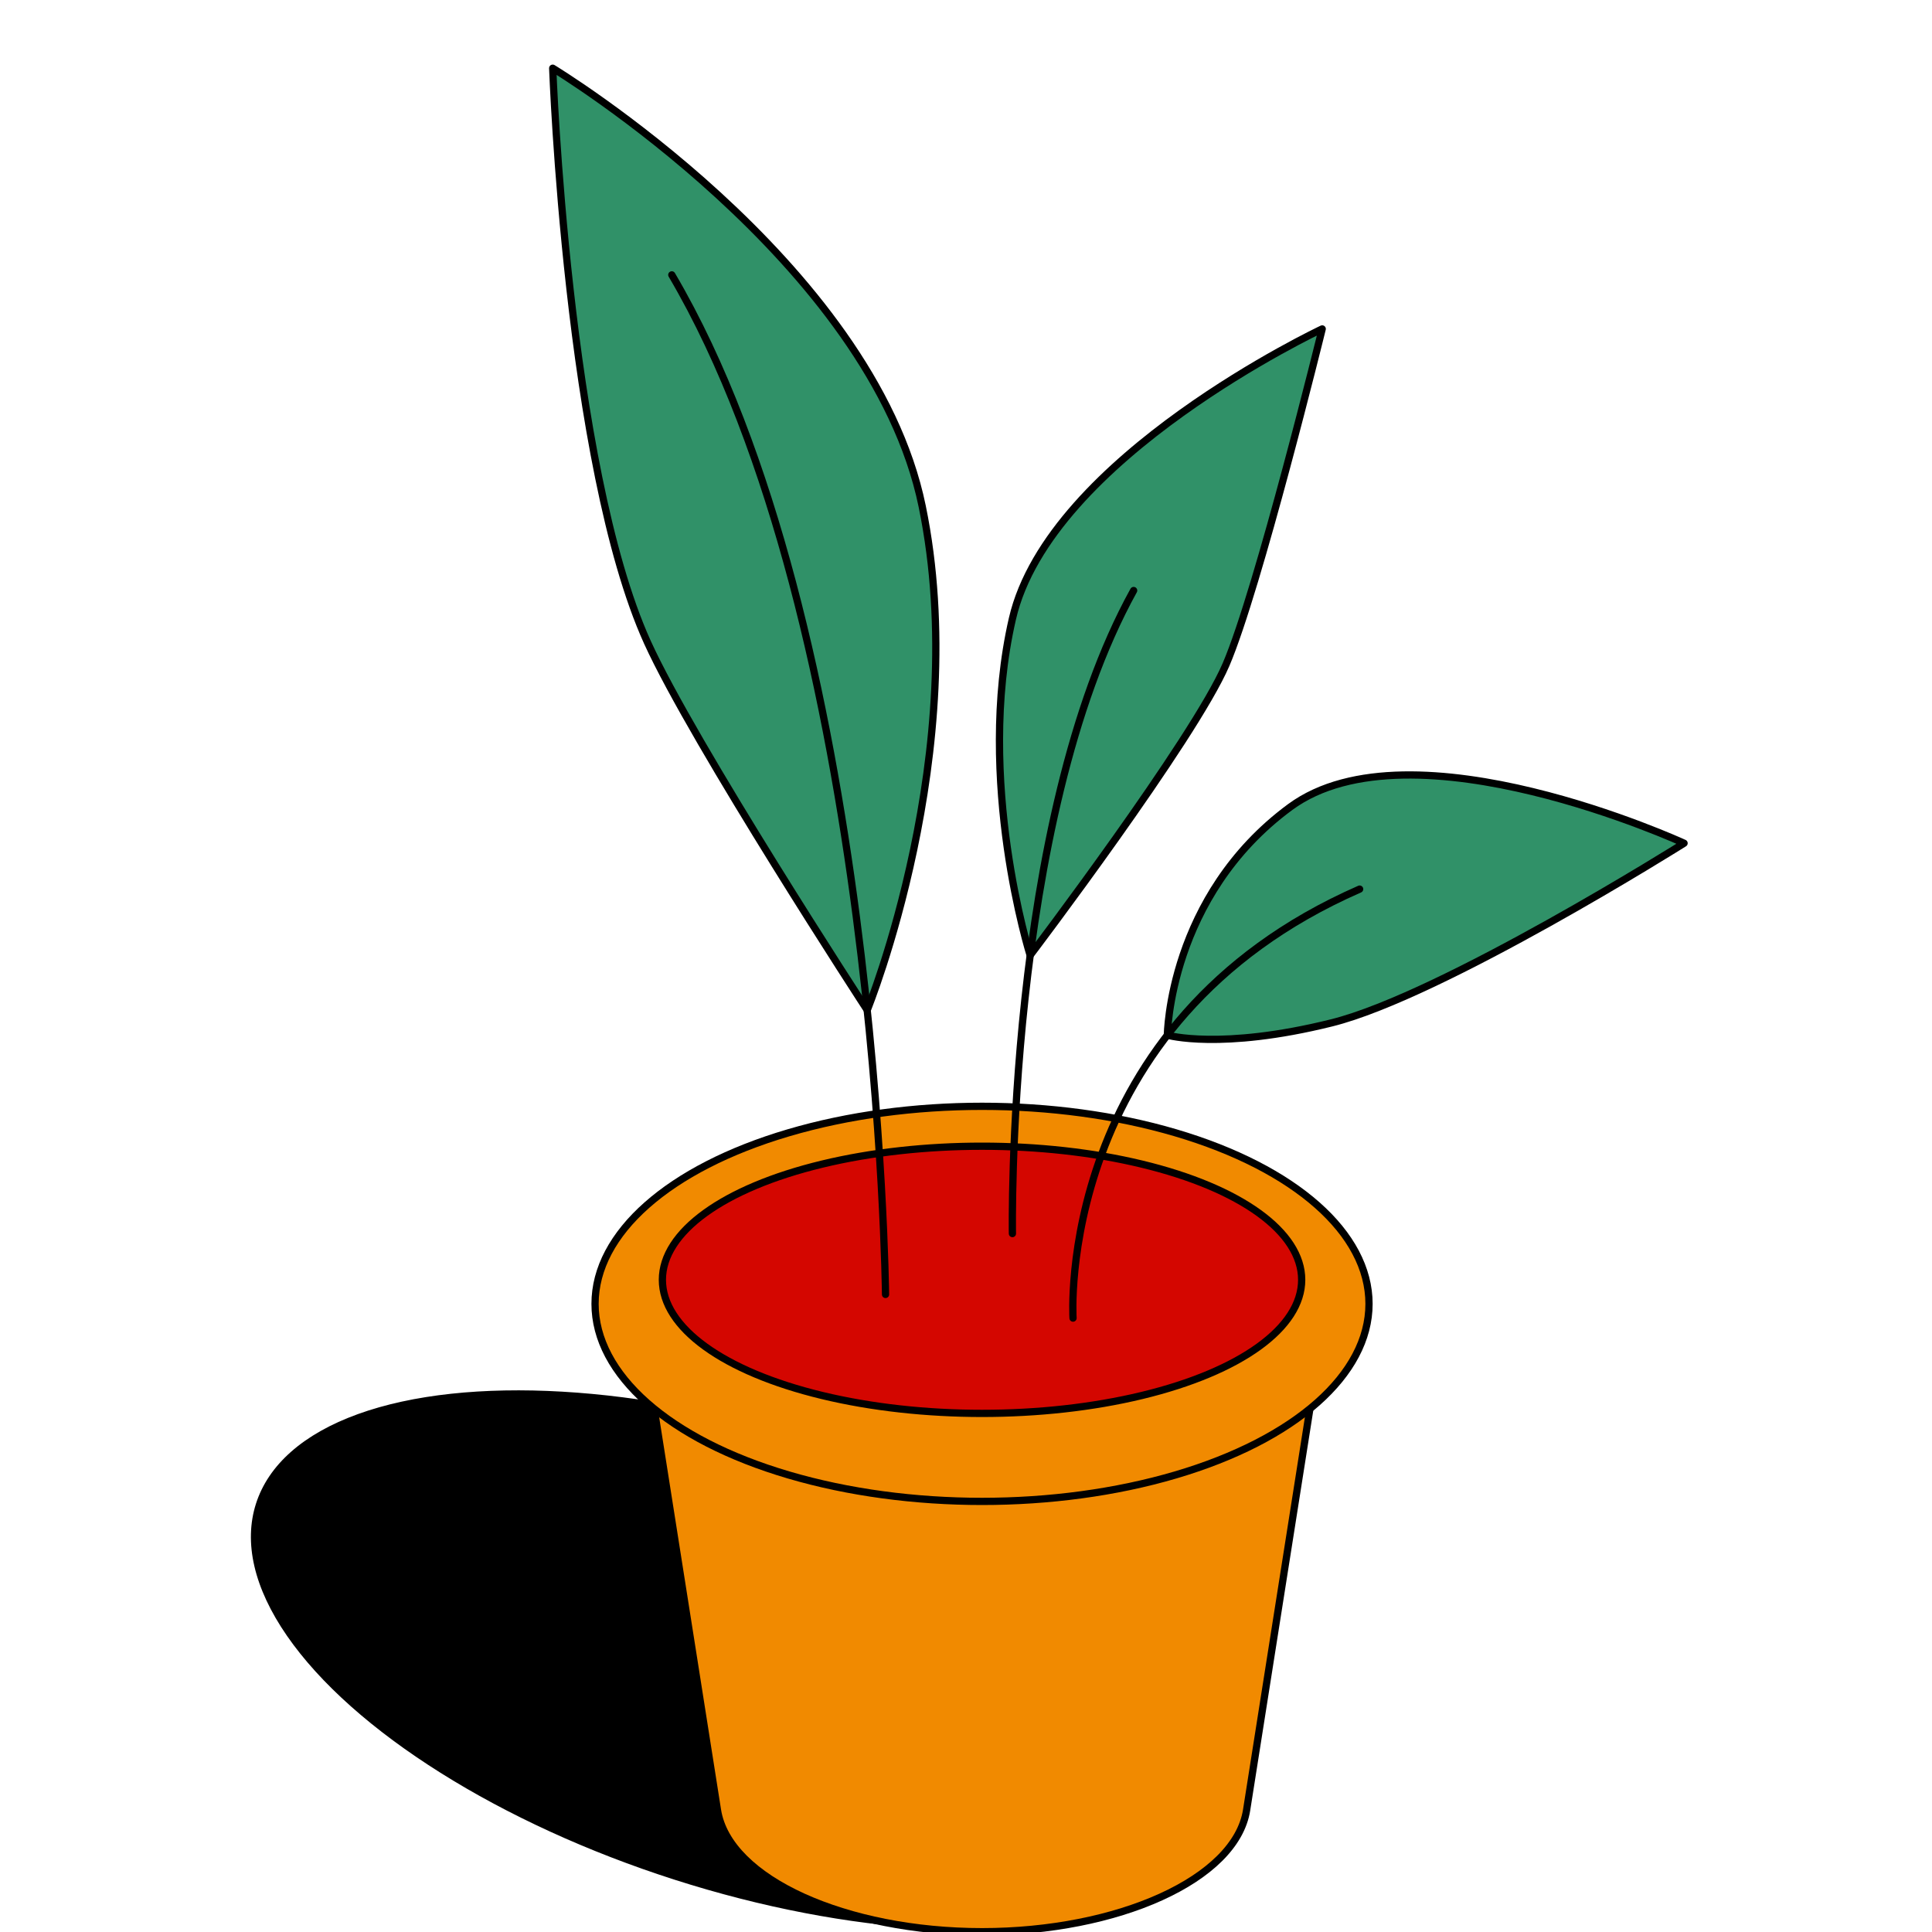
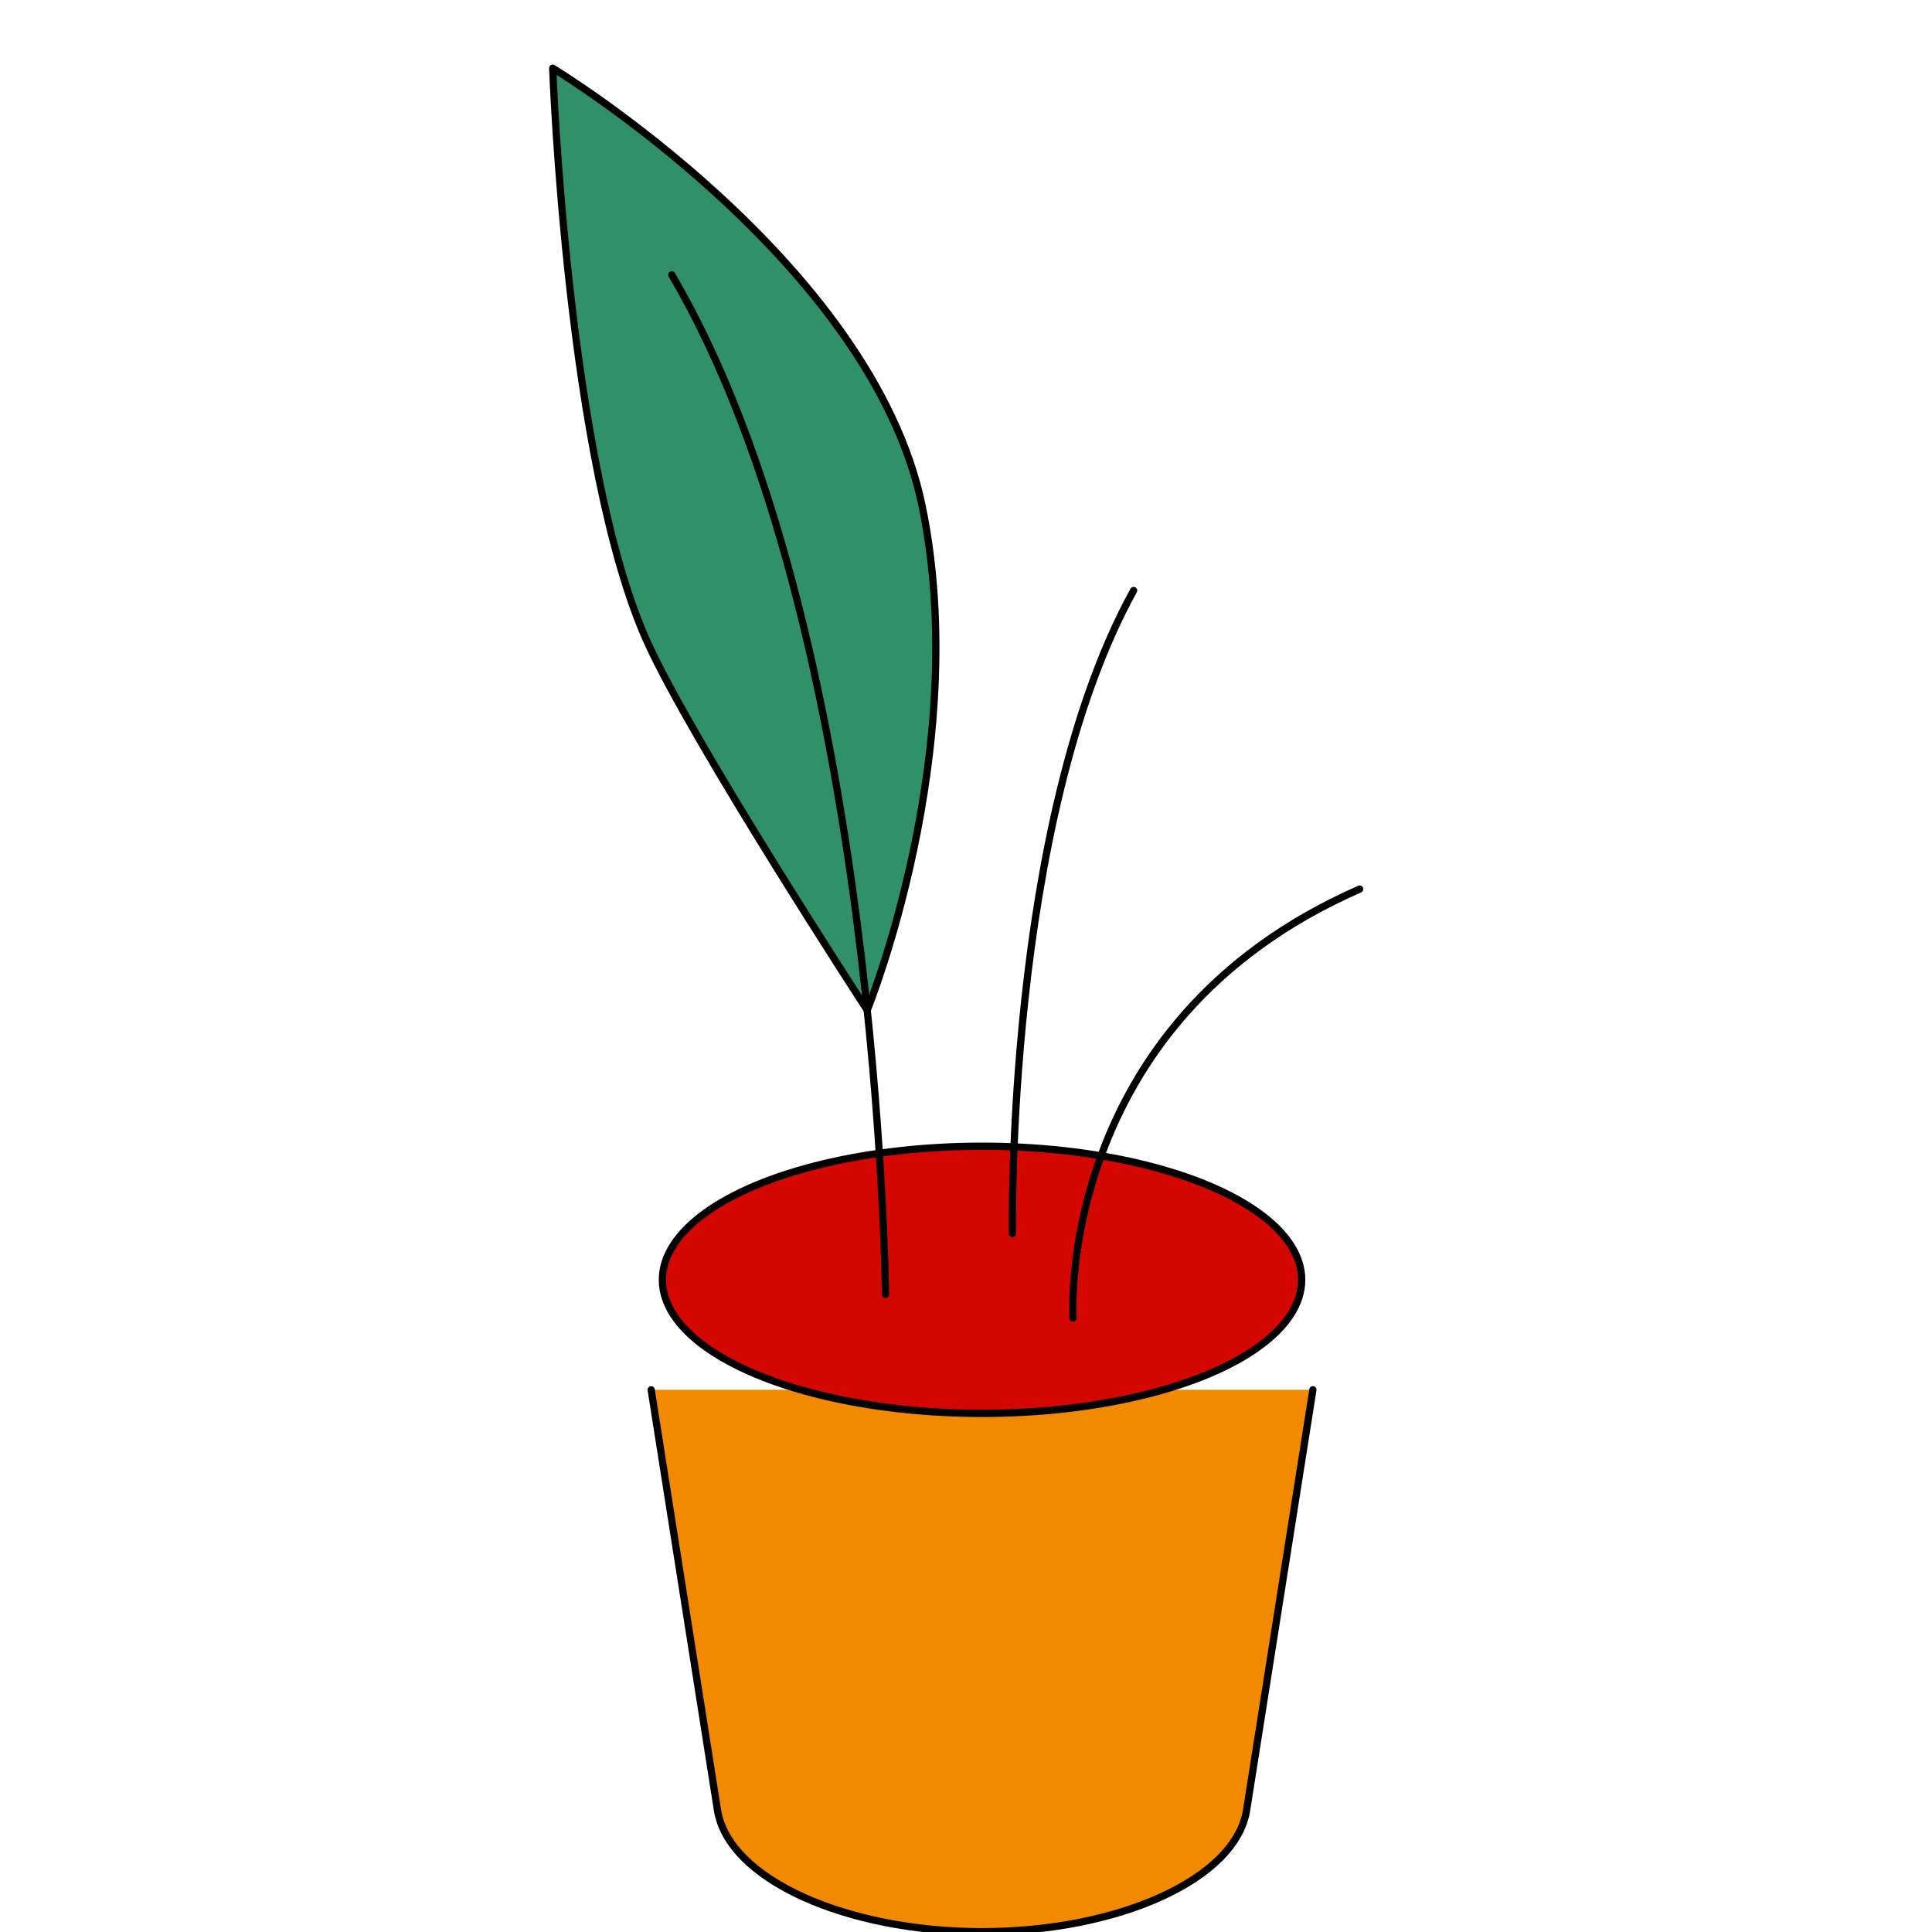
<svg xmlns="http://www.w3.org/2000/svg" viewBox="0 0 400 400">
  <defs>
    <style>.cls-1,.cls-2,.cls-3,.cls-4,.cls-5{stroke:#000;stroke-linecap:round;stroke-linejoin:round;stroke-width:1.5px;}.cls-2{fill:#309168;}.cls-3{fill:#f18a00;}.cls-4{fill:#d40600;}.cls-5{fill:none;}</style>
  </defs>
  <g id="Layer_4" data-name="Layer 4">
-     <ellipse class="cls-1" cx="154.27" cy="343.74" rx="46.99" ry="105.58" transform="translate(-220.13 385.92) rotate(-72.26)" />
-     <path class="cls-2" d="M241.69,214.32s.3-28.74,25.43-47.23,81.55,7.49,81.55,7.49-50.05,31.5-73,37.2S241.69,214.32,241.69,214.32Z" />
-     <path class="cls-2" d="M213.28,197.79s-11.39-36.2-3.67-69.69,64.14-60,64.14-60-13.27,54-19.91,69.48S213.28,197.79,213.28,197.79Z" />
    <path class="cls-2" d="M179.55,209.13s21.81-53.6,11.38-104.31-76.5-90.7-76.5-90.7,3,82.17,19.6,118.83C143.49,153.84,179.55,209.13,179.55,209.13Z" />
    <path class="cls-3" d="M134.82,287.74l13.72,87c2.27,14.39,26.72,25.2,54.78,25.2s52.51-10.81,54.78-25.2l13.72-87" />
-     <ellipse class="cls-3" cx="203.32" cy="269.95" rx="80.12" ry="40.9" />
    <ellipse class="cls-4" cx="203.32" cy="264.97" rx="66.18" ry="27.66" />
    <path class="cls-5" d="M183.34,268s-1.4-138.26-44.25-211.09" />
    <path class="cls-5" d="M209.61,255.4s-1.45-85.15,25.1-133.14" />
    <path class="cls-5" d="M222.16,272.9s-3.88-61.12,59.34-88.82" />
  </g>
</svg>